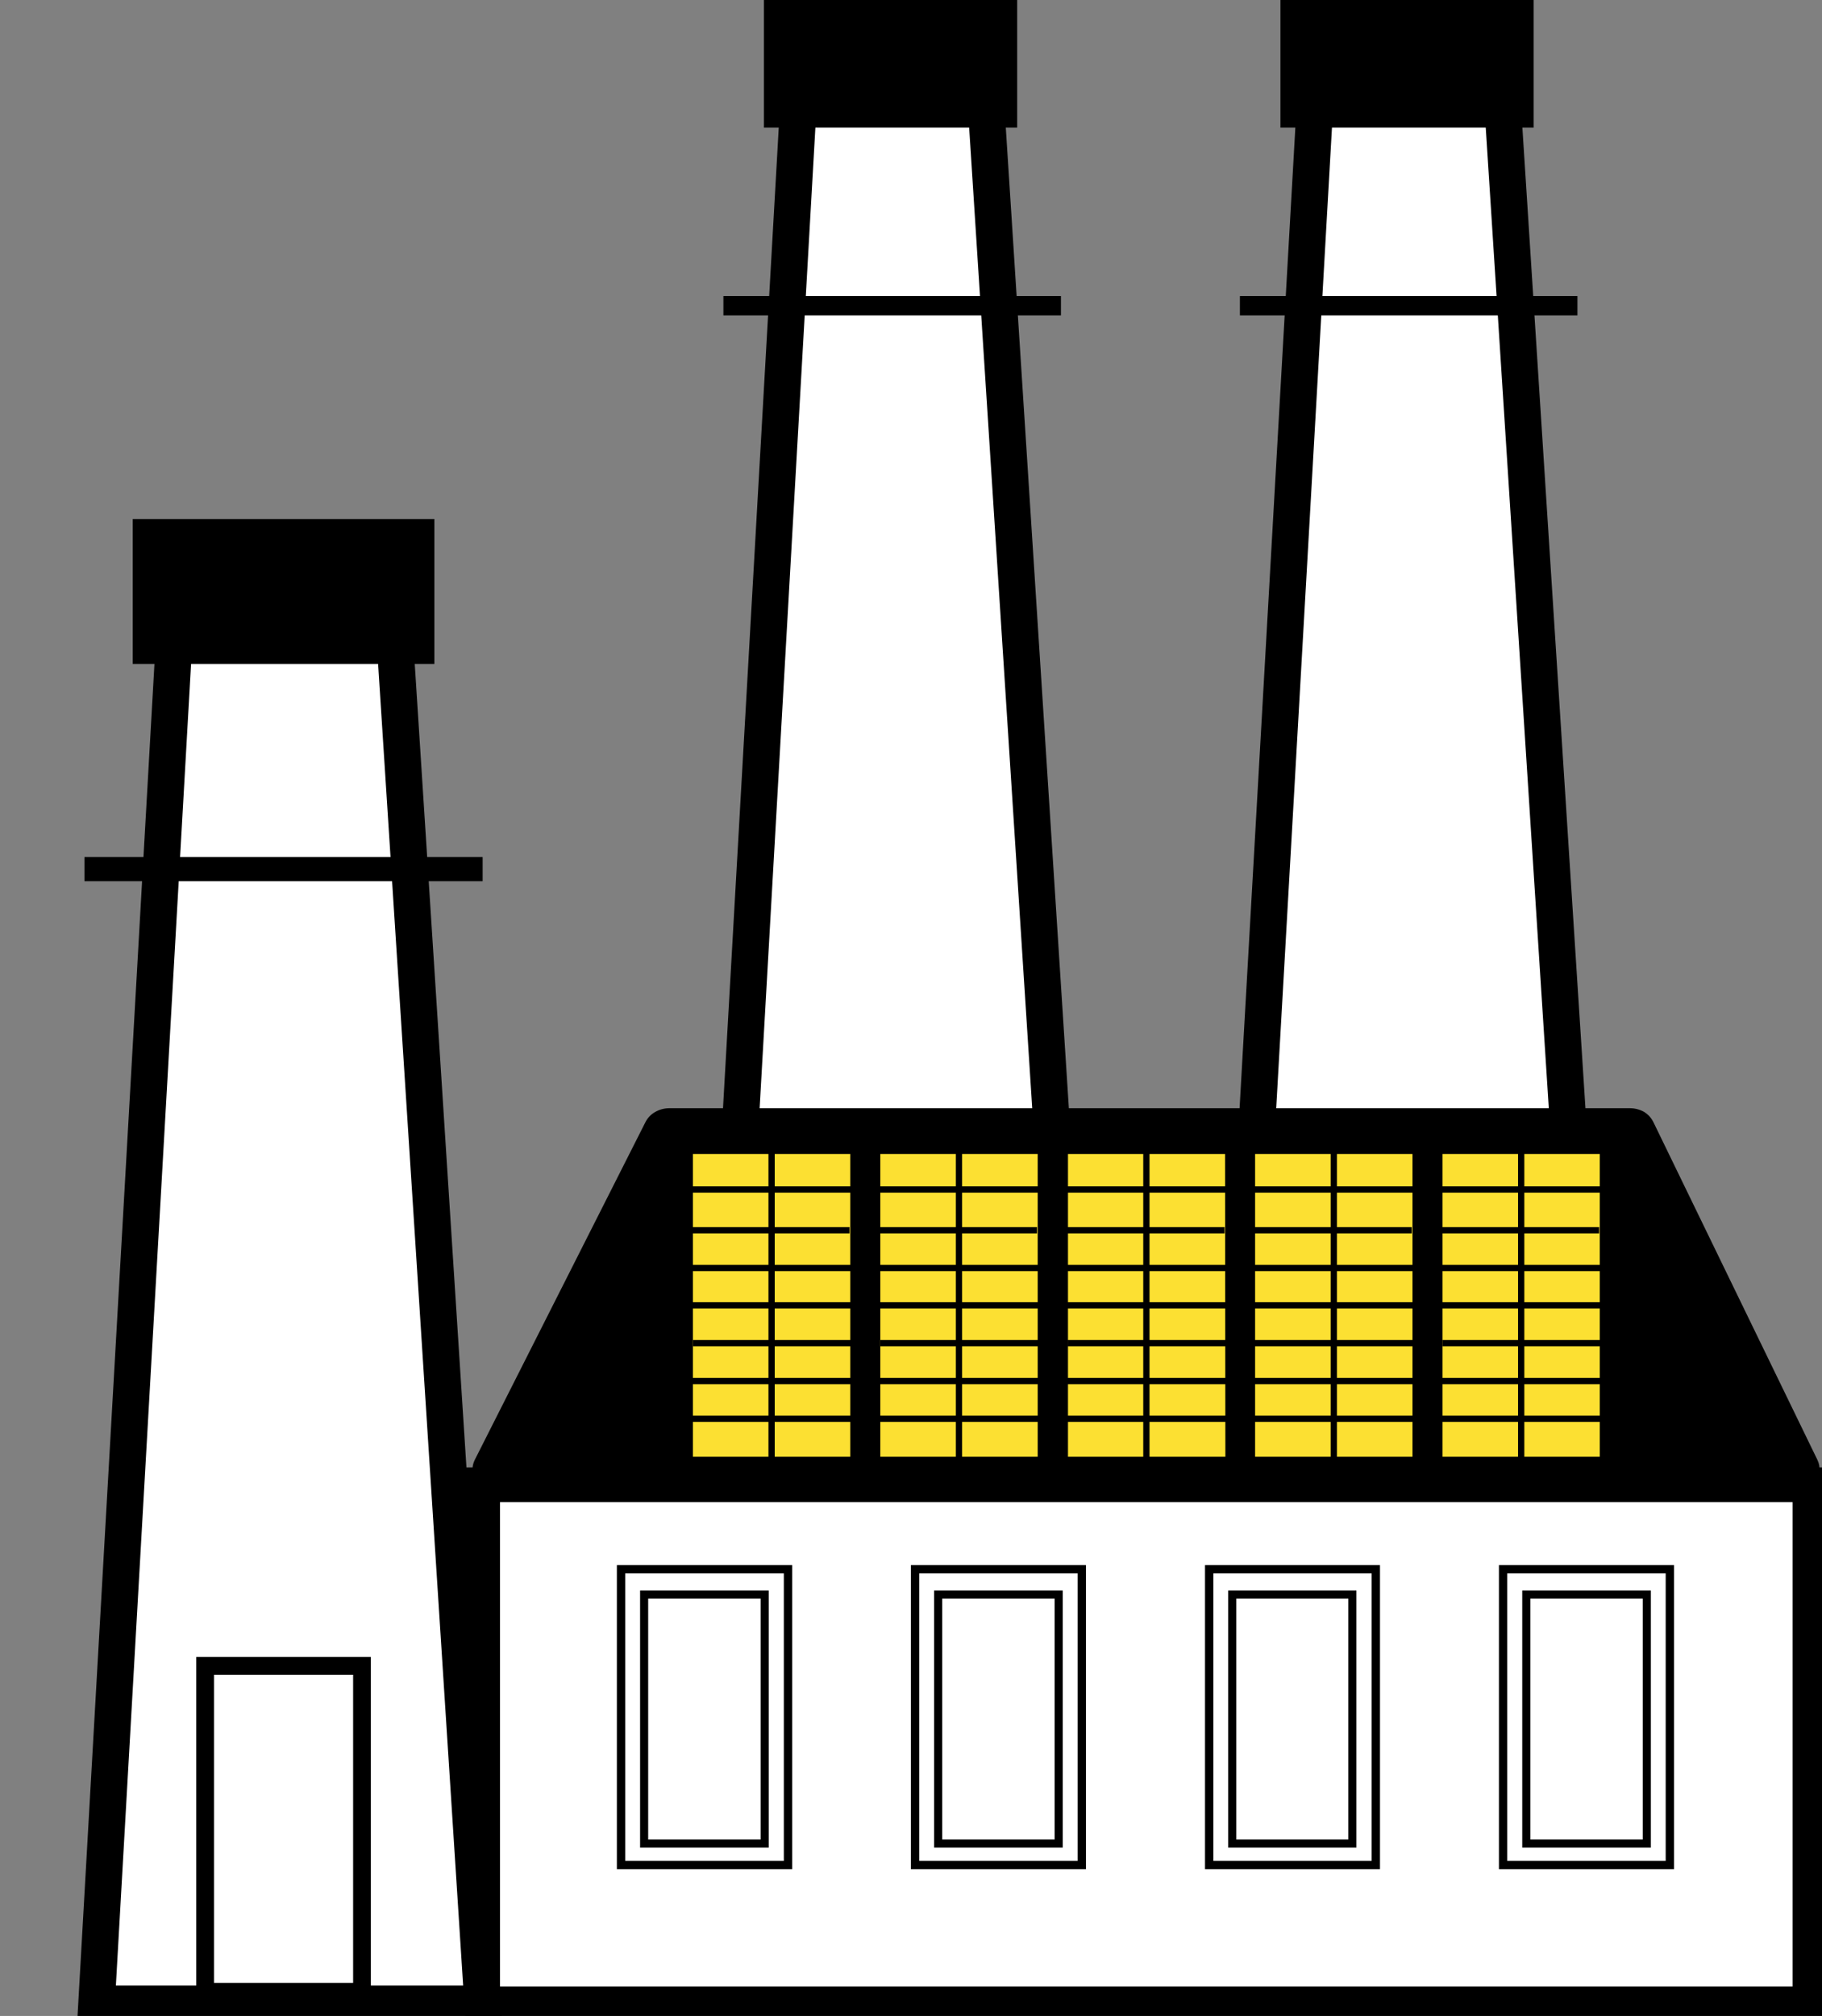
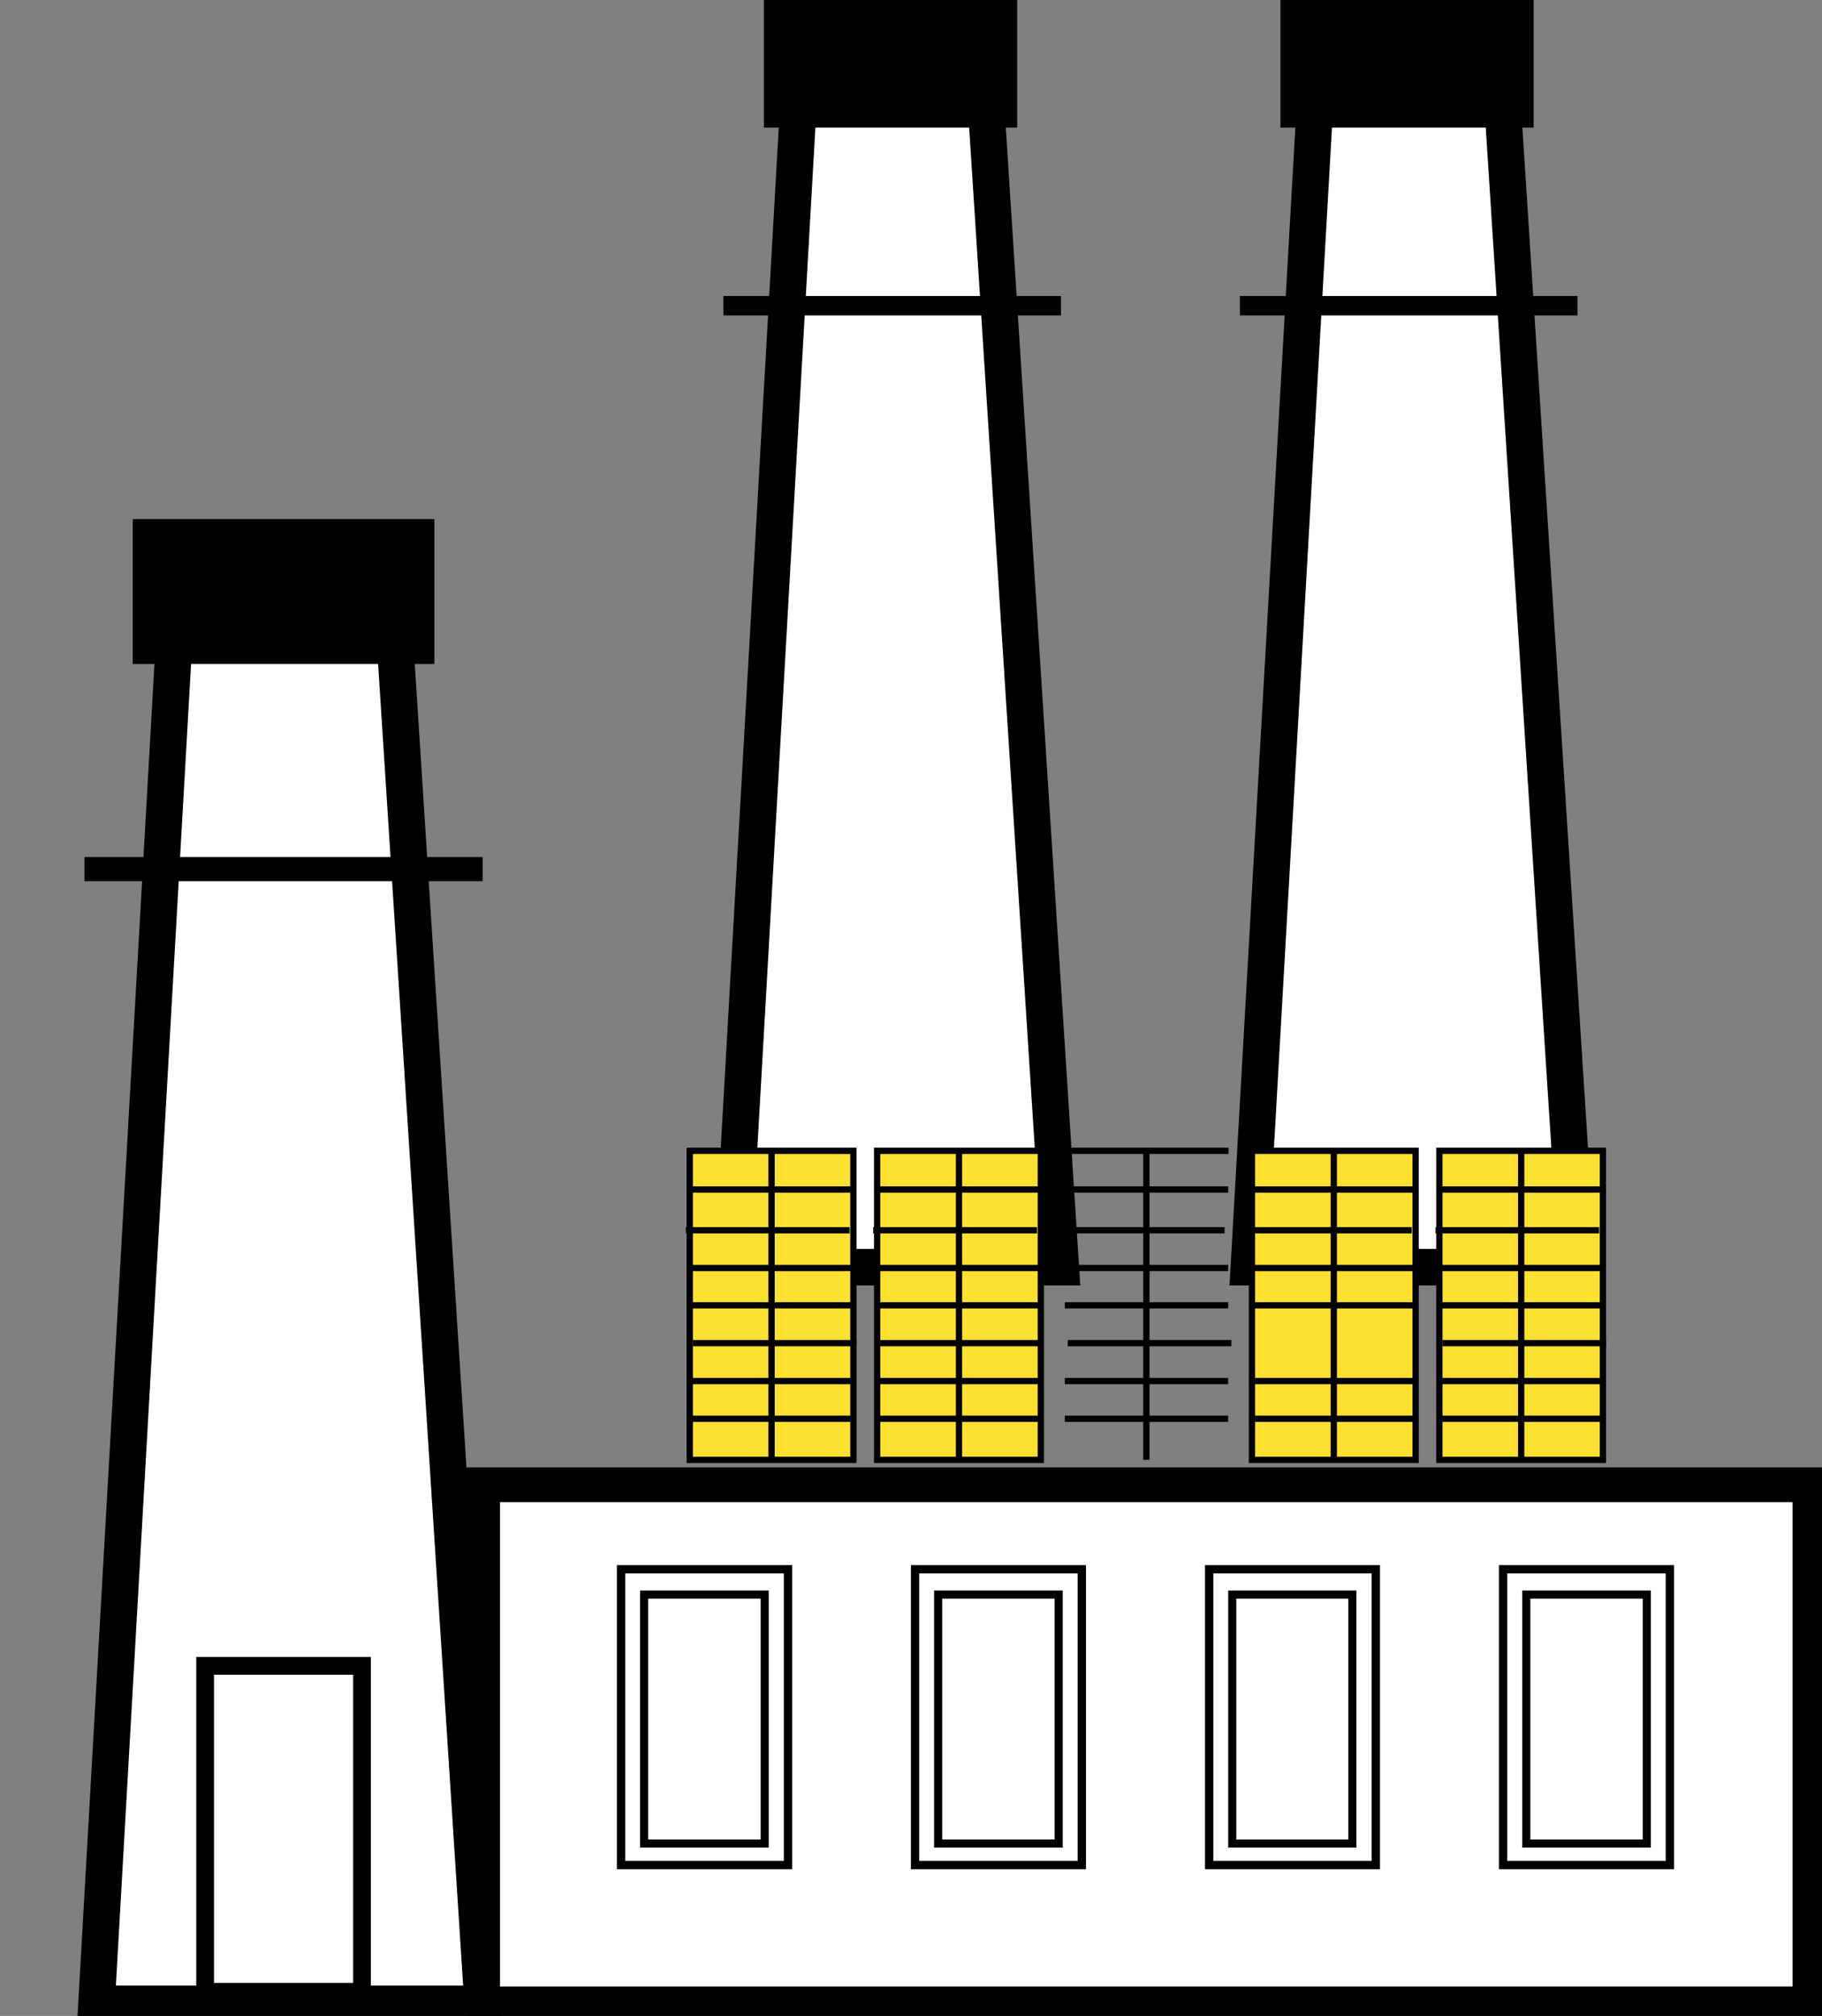
<svg xmlns="http://www.w3.org/2000/svg" width="151" height="167" viewBox="0 0 151 167" fill="none">
  <rect x="0" y="0" width="151" height="167" fill="#808080" stroke="none" />
  <g clip-path="url(#clip0_13575_24361)">
    <path d="M150 123H40V166H150V123Z" fill="white" stroke="black" stroke-width="2.88" stroke-miterlimit="10" />
    <path d="M87.912 104.973H60.688L66.547 1.961H81.284L87.912 104.973Z" fill="white" stroke="black" stroke-width="3.03" stroke-miterlimit="10" />
    <path d="M40 166H8L14.887 45H32.21L40 166Z" fill="white" stroke="black" stroke-width="3.03" stroke-miterlimit="10" />
    <path d="M30 138H17V165H30V138Z" fill="white" stroke="black" stroke-width="1.47" stroke-miterlimit="10" />
    <path d="M84.298 0H63.312V10.575H84.298V0Z" fill="black" />
    <path d="M36 43H11V55H36V43Z" fill="black" />
    <path d="M87.927 24.523H59.953V26.13H87.927V24.523Z" fill="black" />
    <path d="M40 71H7V73H40V71Z" fill="black" />
    <path d="M130.724 104.973H103.5L109.36 1.961H124.097L130.724 104.973Z" fill="white" stroke="black" stroke-width="3.03" stroke-miterlimit="10" />
    <path d="M127.102 0H106.117V10.575H127.102V0Z" fill="black" />
    <path d="M130.732 24.523H102.758V26.13H130.732V24.523Z" fill="black" />
-     <path d="M41.333 123.662H148.624C148.982 123.664 149.336 123.583 149.657 123.424C149.969 123.28 150.24 123.058 150.442 122.78C150.64 122.519 150.761 122.208 150.792 121.882C150.823 121.556 150.763 121.228 150.619 120.935L137.037 92.979C136.862 92.613 136.583 92.306 136.234 92.097C135.863 91.897 135.447 91.796 135.025 91.805H55.426C55.019 91.813 54.621 91.926 54.27 92.132C53.937 92.325 53.667 92.61 53.494 92.953L39.347 120.935C39.2 121.226 39.135 121.553 39.162 121.879C39.199 122.198 39.318 122.502 39.506 122.762C39.713 123.039 39.982 123.263 40.292 123.415C40.618 123.568 40.973 123.652 41.333 123.662Z" fill="black" />
    <path d="M65.306 130H51.469V154.504H65.306V130Z" stroke="black" stroke-width="0.69" stroke-miterlimit="10" />
    <path d="M63.372 132.094H53.383V152.723H63.372V132.094Z" fill="white" stroke="black" stroke-width="0.67" stroke-miterlimit="10" />
    <path d="M89.656 130H75.836V154.504H89.656V130Z" stroke="black" stroke-width="0.69" stroke-miterlimit="10" />
    <path d="M87.74 132.094H77.75V152.723H87.74V132.094Z" fill="white" stroke="black" stroke-width="0.67" stroke-miterlimit="10" />
    <path d="M114.022 130H100.211V154.504H114.022V130Z" stroke="black" stroke-width="0.69" stroke-miterlimit="10" />
    <path d="M112.079 132.094H102.125V152.723H112.079V132.094Z" fill="white" stroke="black" stroke-width="0.67" stroke-miterlimit="10" />
    <path d="M138.39 130H124.57V154.504H138.39V130Z" stroke="black" stroke-width="0.69" stroke-miterlimit="10" />
    <path d="M136.482 132.094H126.492V152.723H136.482V132.094Z" fill="white" stroke="black" stroke-width="0.67" stroke-miterlimit="10" />
    <path d="M70.728 95.336H57.164V120.935H70.728V95.336Z" fill="#FCE032" stroke="black" stroke-width="0.52" stroke-miterlimit="10" />
    <path d="M63.945 95.336V120.935" stroke="black" stroke-width="0.52" stroke-miterlimit="10" />
    <path d="M70.728 98.539H57.164" stroke="black" stroke-width="0.52" stroke-miterlimit="10" />
    <path d="M70.407 101.914H56.844" stroke="black" stroke-width="0.52" stroke-miterlimit="10" />
    <path d="M70.728 105.039H57.164" stroke="black" stroke-width="0.52" stroke-miterlimit="10" />
    <path d="M70.728 108.133H57.164" stroke="black" stroke-width="0.52" stroke-miterlimit="10" />
    <path d="M70.984 111.266H57.43" stroke="black" stroke-width="0.52" stroke-miterlimit="10" />
    <path d="M70.728 114.406H57.164" stroke="black" stroke-width="0.52" stroke-miterlimit="10" />
    <path d="M70.728 117.531H57.164" stroke="black" stroke-width="0.52" stroke-miterlimit="10" />
    <path d="M86.259 95.336H72.695V120.935H86.259V95.336Z" fill="#FCE032" stroke="black" stroke-width="0.52" stroke-miterlimit="10" />
    <path d="M79.477 95.336V120.935" stroke="black" stroke-width="0.52" stroke-miterlimit="10" />
    <path d="M86.259 98.539H72.695" stroke="black" stroke-width="0.52" stroke-miterlimit="10" />
    <path d="M85.94 101.914H72.367" stroke="black" stroke-width="0.52" stroke-miterlimit="10" />
    <path d="M86.259 105.039H72.695" stroke="black" stroke-width="0.52" stroke-miterlimit="10" />
    <path d="M86.259 108.133H72.695" stroke="black" stroke-width="0.52" stroke-miterlimit="10" />
    <path d="M86.489 111.266H72.961" stroke="black" stroke-width="0.52" stroke-miterlimit="10" />
    <path d="M86.259 114.406H72.695" stroke="black" stroke-width="0.52" stroke-miterlimit="10" />
    <path d="M86.259 117.531H72.695" stroke="black" stroke-width="0.52" stroke-miterlimit="10" />
-     <path d="M101.787 95.336H88.25V120.935H101.814L101.787 95.336Z" fill="#FCE032" stroke="black" stroke-width="0.52" stroke-miterlimit="10" />
+     <path d="M101.787 95.336H88.25H101.814L101.787 95.336Z" fill="#FCE032" stroke="black" stroke-width="0.52" stroke-miterlimit="10" />
    <path d="M95.008 95.336V120.935" stroke="black" stroke-width="0.52" stroke-miterlimit="10" />
    <path d="M101.787 98.539H88.25" stroke="black" stroke-width="0.52" stroke-miterlimit="10" />
    <path d="M101.488 101.914H87.906" stroke="black" stroke-width="0.52" stroke-miterlimit="10" />
    <path d="M101.787 105.039H88.25" stroke="black" stroke-width="0.52" stroke-miterlimit="10" />
    <path d="M101.787 108.133H88.25" stroke="black" stroke-width="0.52" stroke-miterlimit="10" />
    <path d="M102.047 111.266H88.492" stroke="black" stroke-width="0.52" stroke-miterlimit="10" />
    <path d="M101.787 114.406H88.25" stroke="black" stroke-width="0.52" stroke-miterlimit="10" />
    <path d="M101.787 117.531H88.25" stroke="black" stroke-width="0.52" stroke-miterlimit="10" />
    <path d="M117.321 95.336H103.758V120.935H117.321V95.336Z" fill="#FCE032" stroke="black" stroke-width="0.52" stroke-miterlimit="10" />
    <path d="M110.539 95.336V120.935" stroke="black" stroke-width="0.52" stroke-miterlimit="10" />
    <path d="M117.321 98.539H103.758" stroke="black" stroke-width="0.52" stroke-miterlimit="10" />
    <path d="M117.001 101.914H103.438" stroke="black" stroke-width="0.52" stroke-miterlimit="10" />
    <path d="M117.321 105.039H103.758" stroke="black" stroke-width="0.52" stroke-miterlimit="10" />
    <path d="M117.321 108.133H103.758" stroke="black" stroke-width="0.52" stroke-miterlimit="10" />
-     <path d="M117.571 111.266H104.008" stroke="black" stroke-width="0.52" stroke-miterlimit="10" />
    <path d="M117.321 114.406H103.758" stroke="black" stroke-width="0.52" stroke-miterlimit="10" />
    <path d="M117.321 117.531H103.758" stroke="black" stroke-width="0.52" stroke-miterlimit="10" />
    <path d="M132.844 95.336H119.289V120.935H132.844V95.336Z" fill="#FCE032" stroke="black" stroke-width="0.52" stroke-miterlimit="10" />
    <path d="M126.07 95.336V120.935" stroke="black" stroke-width="0.52" stroke-miterlimit="10" />
    <path d="M132.844 98.539H119.289" stroke="black" stroke-width="0.52" stroke-miterlimit="10" />
    <path d="M132.532 101.914H118.969" stroke="black" stroke-width="0.52" stroke-miterlimit="10" />
    <path d="M132.844 105.039H119.289" stroke="black" stroke-width="0.52" stroke-miterlimit="10" />
    <path d="M132.844 108.133H119.289" stroke="black" stroke-width="0.52" stroke-miterlimit="10" />
    <path d="M133.11 111.266H119.547" stroke="black" stroke-width="0.52" stroke-miterlimit="10" />
    <path d="M132.844 114.406H119.289" stroke="black" stroke-width="0.52" stroke-miterlimit="10" />
    <path d="M132.844 117.531H119.289" stroke="black" stroke-width="0.52" stroke-miterlimit="10" />
  </g>
  <defs>
    <clipPath id="clip0_13575_24361">
      <rect width="151" height="167" fill="white" />
    </clipPath>
  </defs>
</svg>